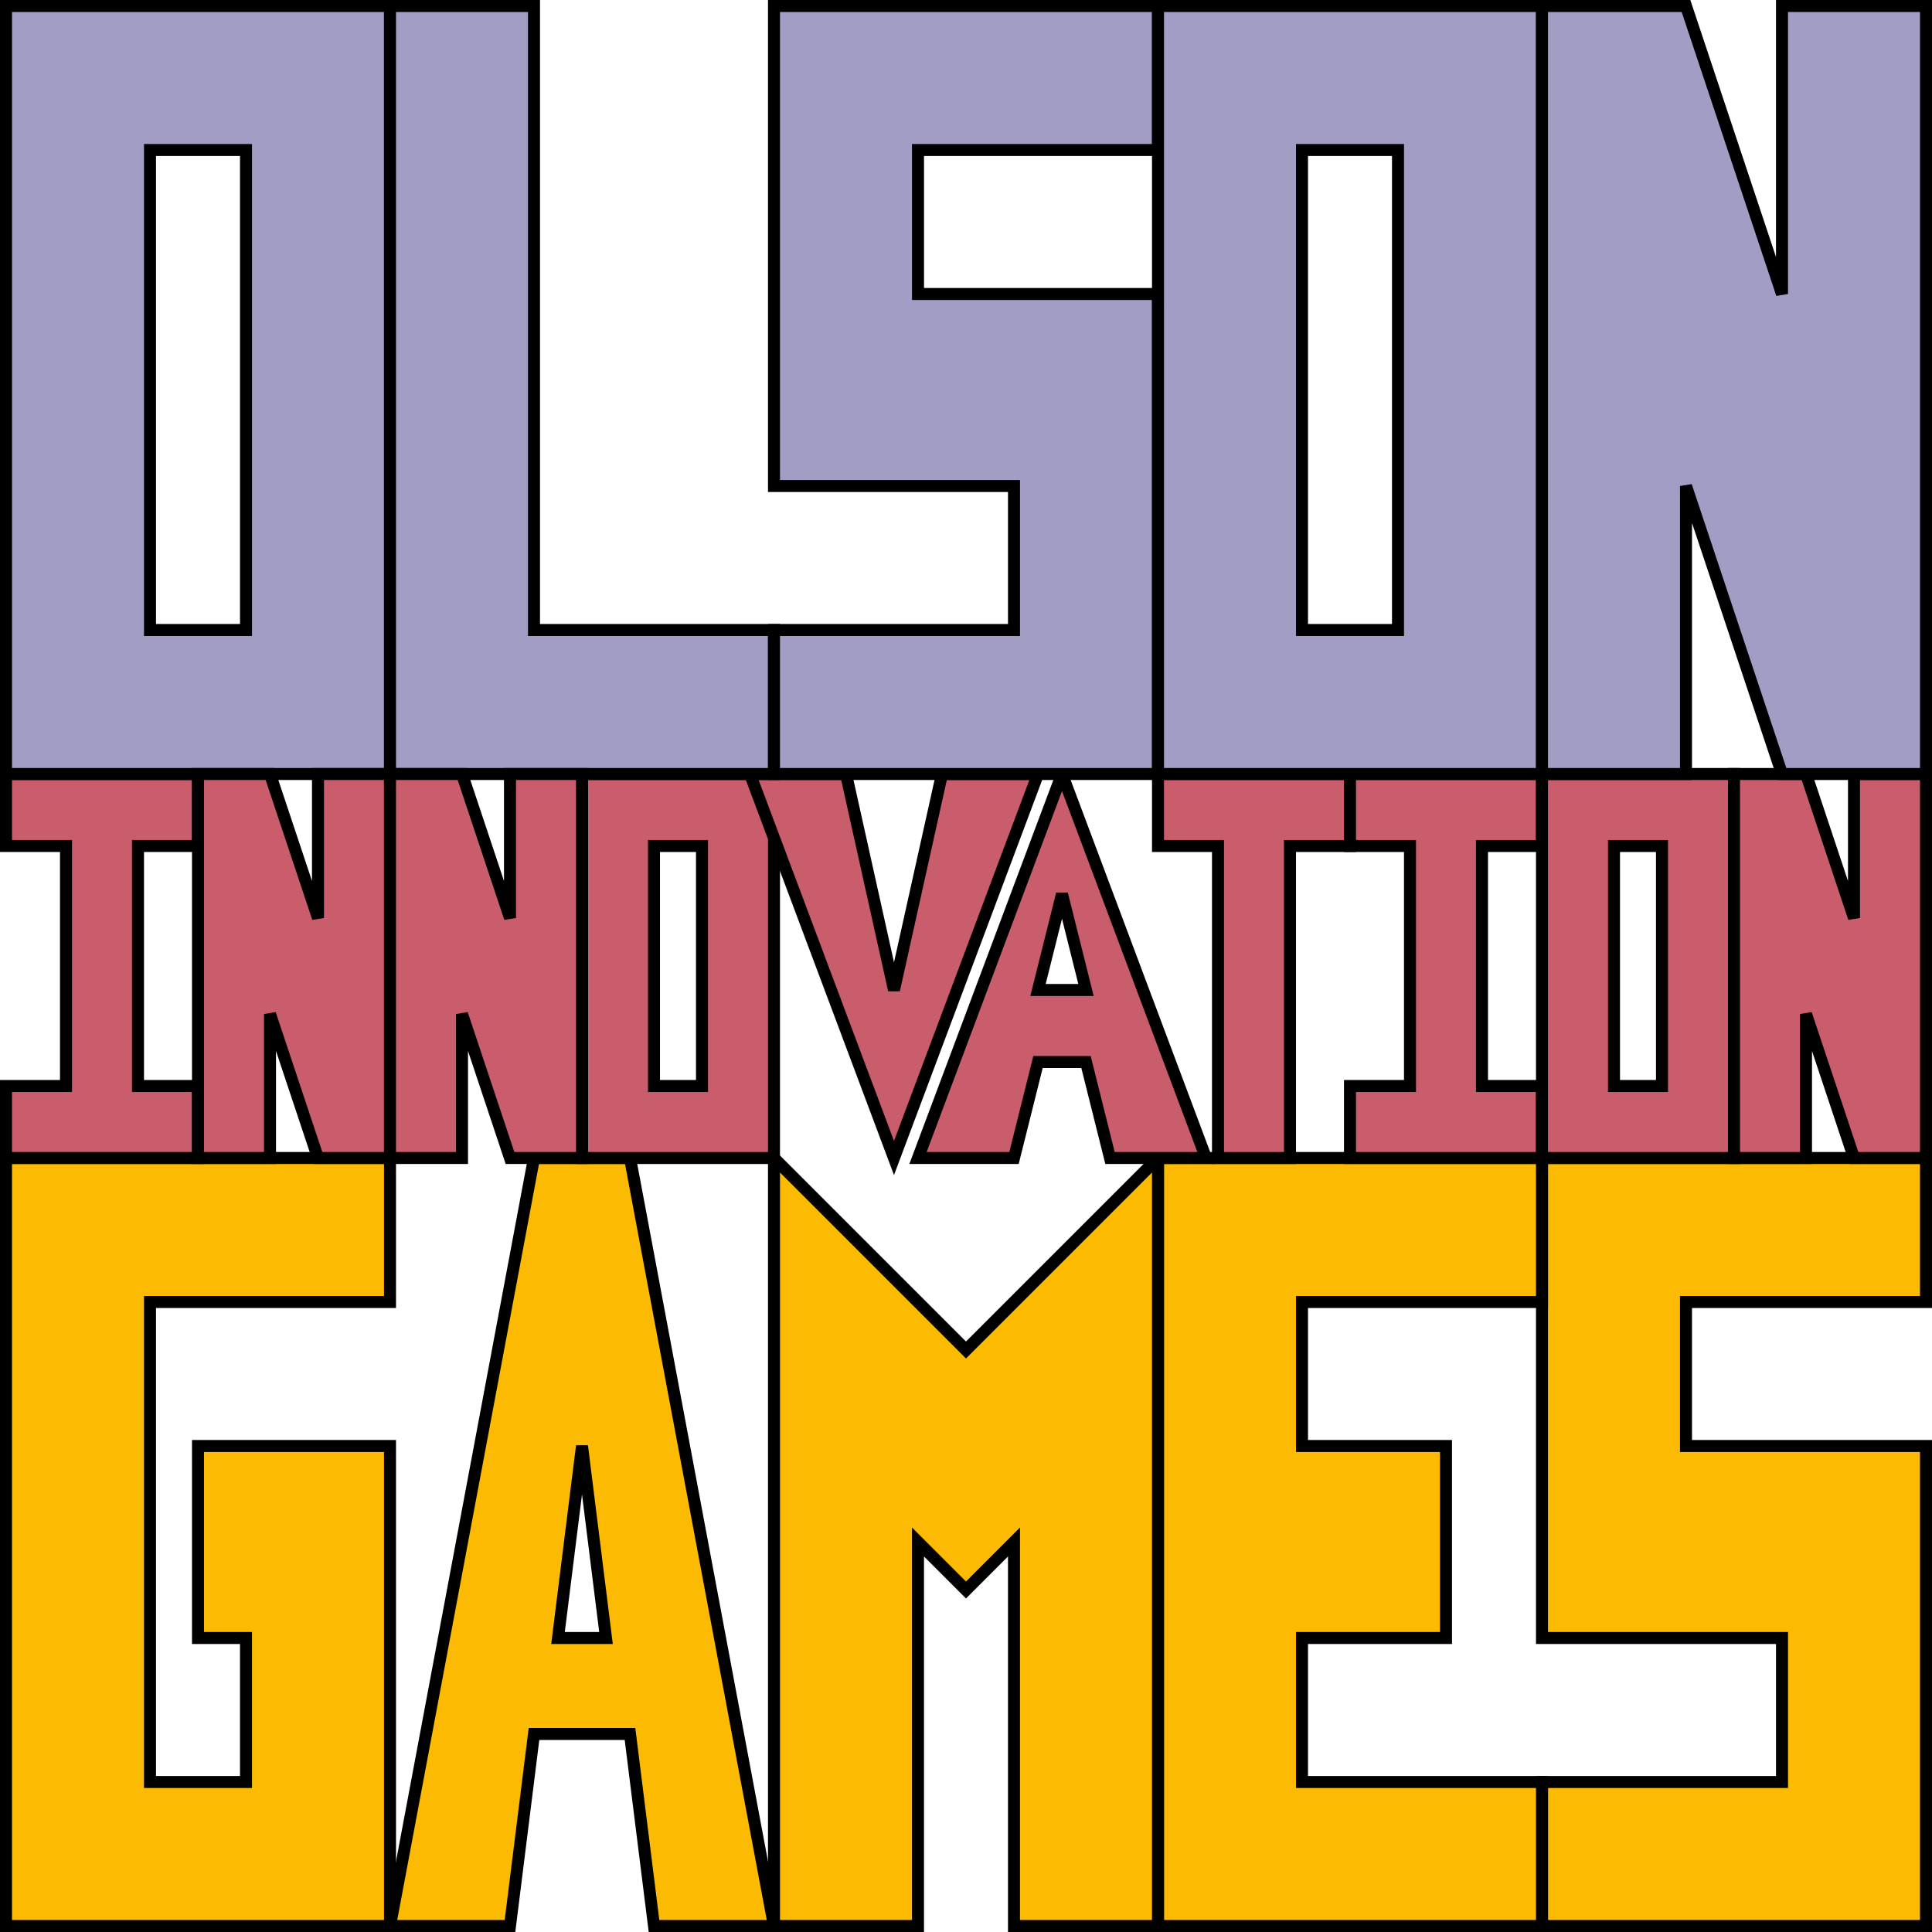
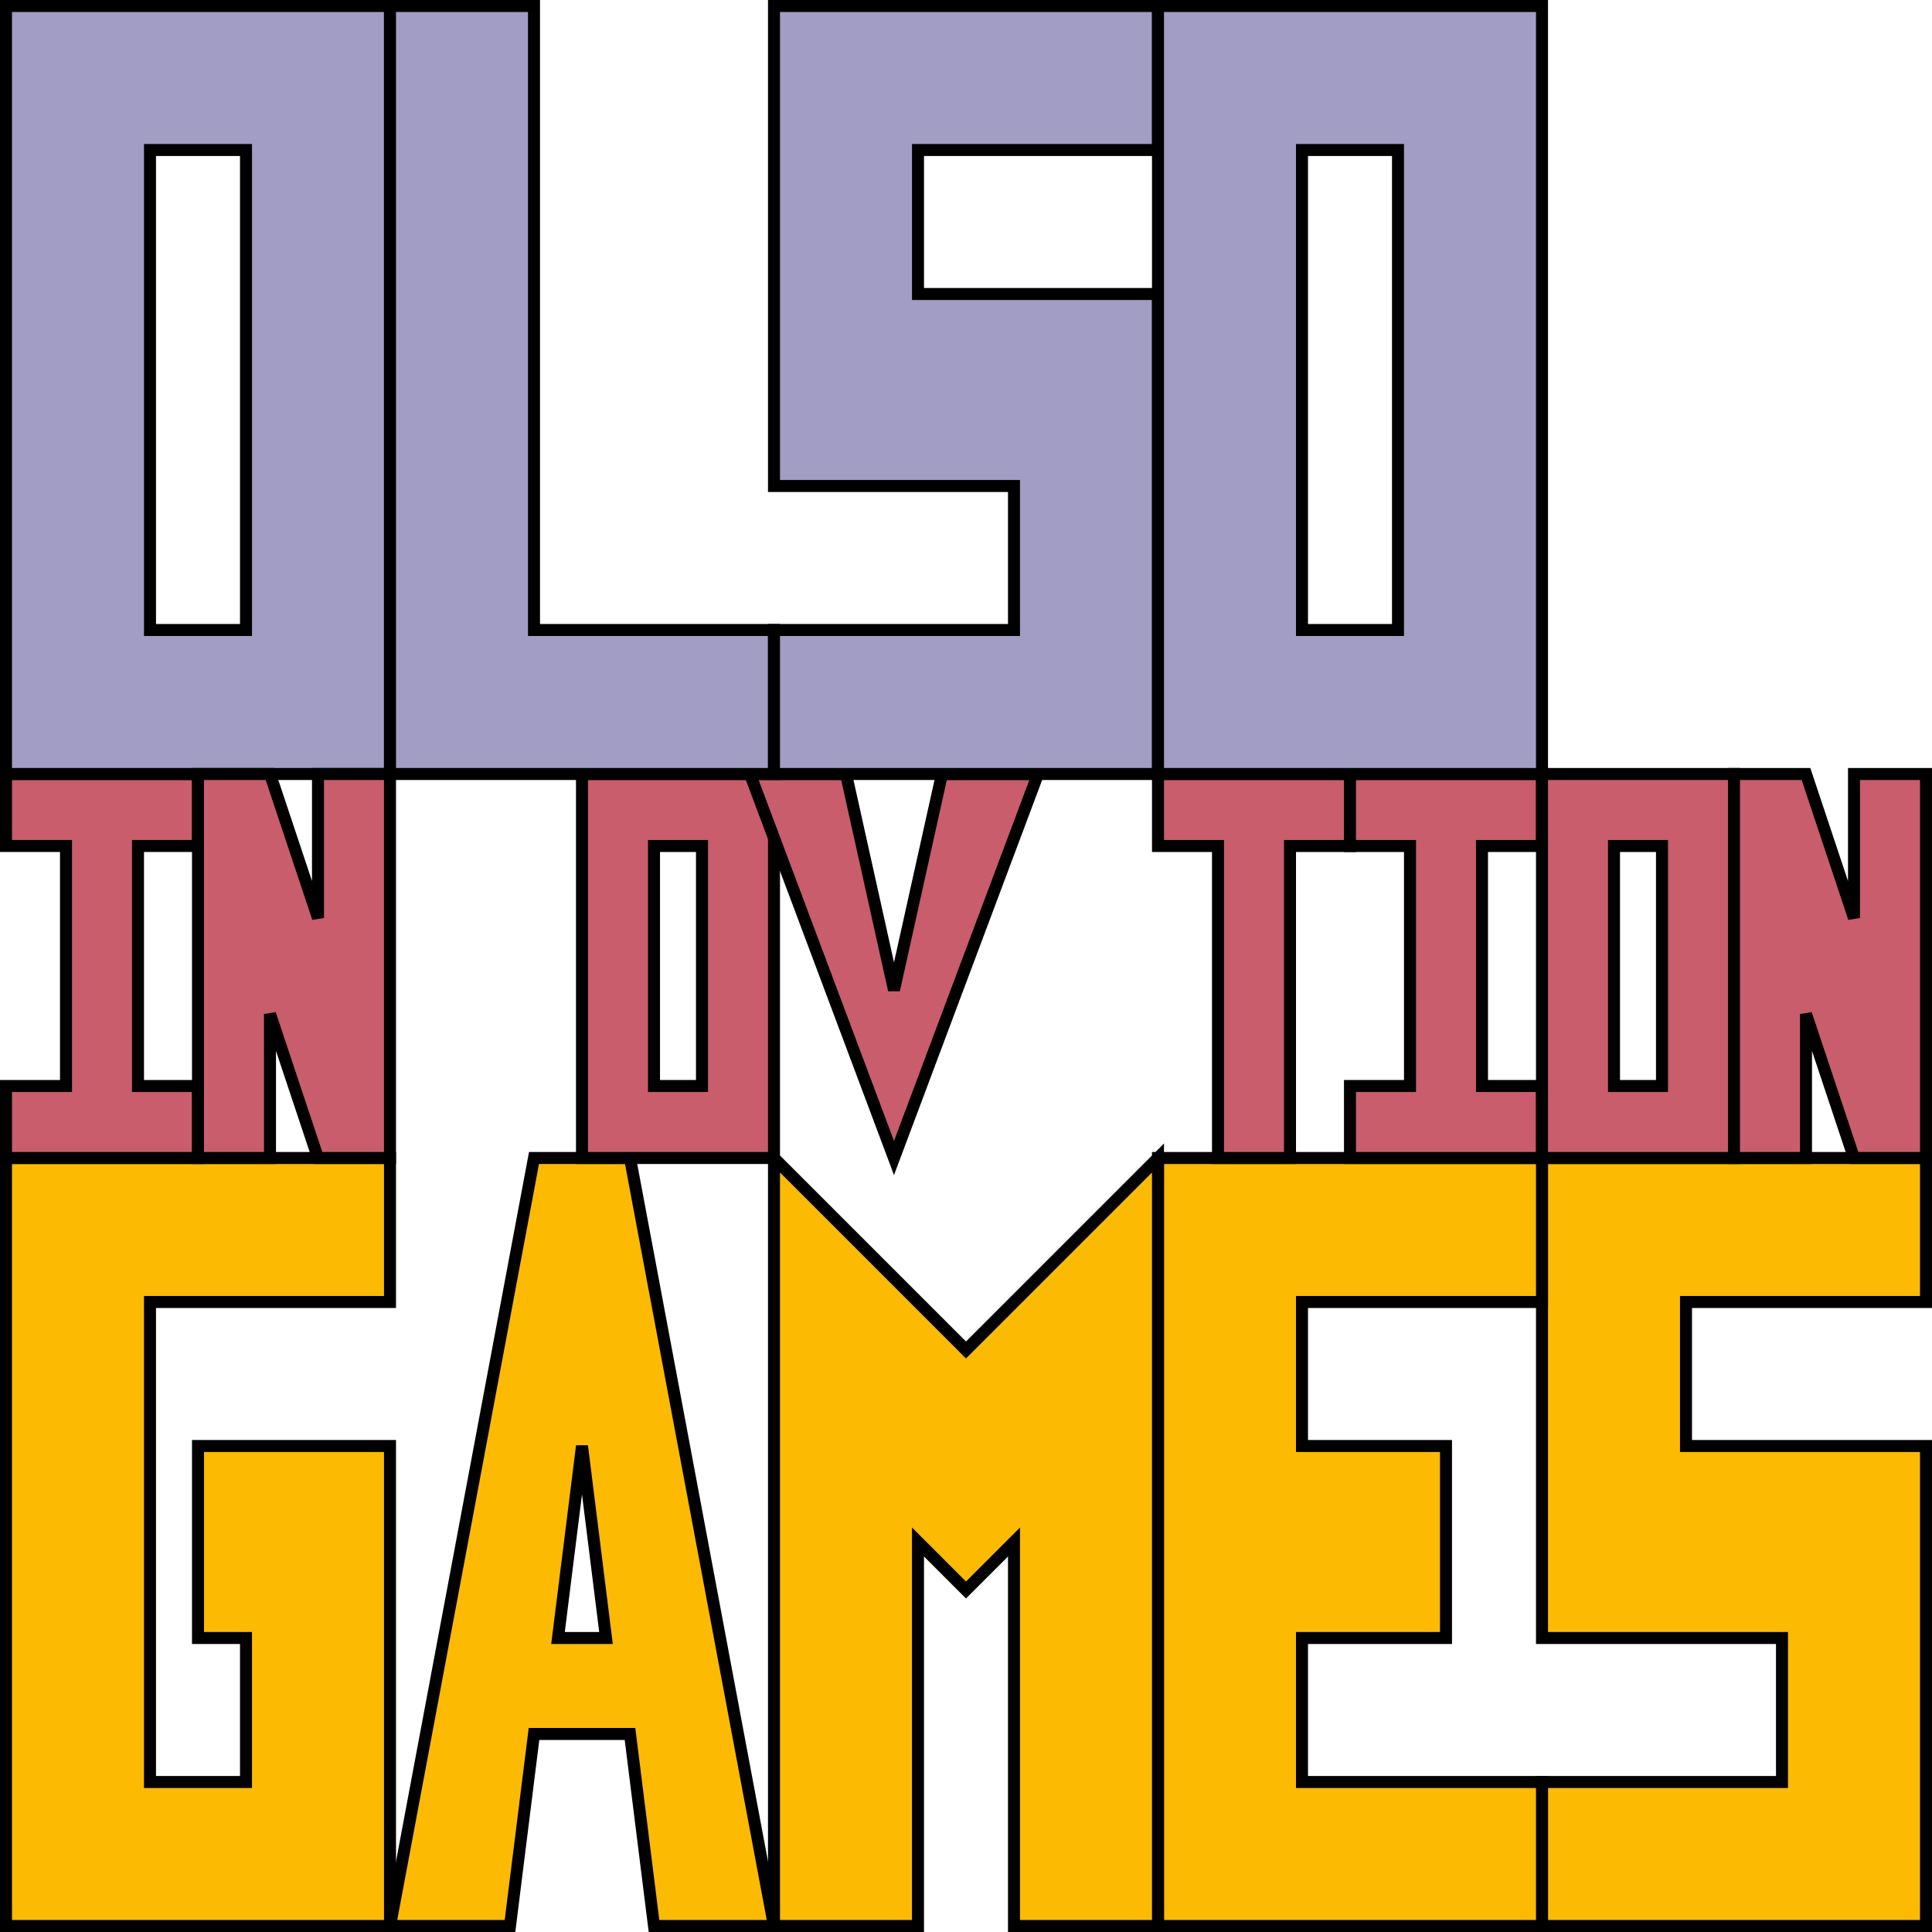
<svg xmlns="http://www.w3.org/2000/svg" xmlns:ns1="http://www.inkscape.org/namespaces/inkscape" xmlns:ns2="http://sodipodi.sourceforge.net/DTD/sodipodi-0.dtd" xmlns:ns3="http://www.openswatchbook.org/uri/2009/osb" width="425.979mm" height="425.979mm" viewBox="0 0 425.979 425.979" version="1.1" id="svg36" ns1:version="1.0.2 (e86c8708, 2021-01-15)" ns2:docname="logo einzeln.svg">
  <defs id="defs30">
    <linearGradient id="linearGradient3395" ns3:paint="solid">
      <stop style="stop-color:#0000ff;stop-opacity:1;" offset="0" id="stop3393" />
    </linearGradient>
  </defs>
  <ns2:namedview id="base" pagecolor="#ffffff" bordercolor="#666666" borderopacity="1.0" ns1:pageopacity="0.0" ns1:pageshadow="2" ns1:zoom="0.017975684" ns1:cx="2025.8577" ns1:cy="-52.24974" ns1:document-units="mm" ns1:current-layer="layer14" ns1:document-rotation="0" showgrid="true" ns1:window-width="1433" ns1:window-height="747" ns1:window-x="0" ns1:window-y="25" ns1:window-maximized="0" ns1:showpageshadow="false" showborder="false" fit-margin-top="0" fit-margin-left="0" fit-margin-right="0" fit-margin-bottom="0">
    <ns1:grid type="xygrid" id="grid38" originx="-1554.428" originy="-3046.677" />
  </ns2:namedview>
  <g ns1:groupmode="layer" id="layer4" ns1:label="Hintergrund" style="display:inline" transform="translate(-1554.427,-3046.677)" />
  <g ns1:groupmode="layer" id="g1776" ns1:label="Hintergrund Kopie" style="display:inline" transform="translate(-1554.427,-3046.677)" />
  <g ns1:groupmode="layer" id="layer3" ns1:label="Ebene 2" style="mix-blend-mode:normal" transform="translate(-1554.427,-3046.677)" />
  <g ns1:label="Ebene 1" ns1:groupmode="layer" id="layer1" style="display:inline" transform="translate(-1554.427,-3046.677)" />
  <g ns1:groupmode="layer" id="layer15" ns1:label="serioes" transform="translate(-1554.427,-3046.677)" />
  <g ns1:groupmode="layer" id="layer11" ns1:label="Variante1" transform="translate(-1554.427,-3046.677)" />
  <g ns1:groupmode="layer" id="layer12" ns1:label="Variante2" transform="translate(-1554.427,-3046.677)" />
  <g id="layer13" ns1:label="Variante3" ns1:groupmode="layer" transform="translate(-1554.427,-3046.677)" />
  <g id="layer14" ns1:label="NewVersionCollage" ns1:groupmode="layer" transform="translate(-1554.427,-3046.677)">
    <path style="display:inline;fill:#fcba03;fill-opacity:1;stroke:#000000;stroke-width:2.646;stroke-linecap:butt;stroke-linejoin:miter;stroke-miterlimit:4;stroke-dasharray:none;stroke-opacity:1" d="m 1894.417,3302 v 105.833 l 52.917,10e-5 -10e-5,31.75 -52.917,-1e-4 10e-5,31.75 h 84.667 v -105.833 l -52.917,1e-4 v -31.75 l 52.917,-1e-4 v -31.75 z" id="path1348-7" ns1:export-xdpi="96" ns1:export-ydpi="96" ns2:nodetypes="ccccccccccccc" />
    <path style="display:inline;fill:#fcba03;fill-opacity:1;stroke:#000000;stroke-width:2.646;stroke-linecap:butt;stroke-linejoin:miter;stroke-miterlimit:4;stroke-dasharray:none;stroke-opacity:1" d="m 1809.75,3302 h 84.667 v 31.75 l -52.917,1e-4 v 31.75 l 31.75,-1e-4 v 42.333 l -31.75,10e-5 v 31.75 l 52.917,-1e-4 v 31.75 h -84.667 z" id="path1350-4" ns2:nodetypes="ccccccccccccc" ns1:export-xdpi="96" ns1:export-ydpi="96" />
    <path style="display:inline;fill:#fcba03;fill-opacity:1;stroke:#000000;stroke-width:2.646;stroke-linecap:butt;stroke-linejoin:miter;stroke-miterlimit:4;stroke-dasharray:none;stroke-opacity:1" d="m 1725.083,3471.333 v -169.333 l 42.333,42.333 42.333,-42.333 v 169.333 h -31.75 v -84.667 l -10.583,10.583 -10.583,-10.583 v 84.667 z" id="path1352-96" ns1:export-xdpi="96" ns1:export-ydpi="96" ns2:nodetypes="ccccccccccc" />
    <path id="path1354-9" style="display:inline;fill:#fcba03;fill-opacity:1;stroke:#000000;stroke-width:2.646;stroke-linecap:butt;stroke-linejoin:miter;stroke-miterlimit:4;stroke-dasharray:none;stroke-opacity:1" d="m 1672.167,3302 -31.75,169.333 h 26.458 L 1672.167,3429 h 21.167 l 5.292,42.333 h 26.458 l -31.75,-169.333 z m 10.583,63.5 5.292,42.333 h -10.583 z" ns1:transform-center-x="-39.309524" ns1:transform-center-y="65.521743" ns1:export-xdpi="96" ns1:export-ydpi="96" ns2:nodetypes="ccccccccccccc" />
    <path style="display:inline;fill:#fcba03;fill-opacity:1;stroke:#000000;stroke-width:2.646;stroke-linecap:butt;stroke-linejoin:miter;stroke-miterlimit:4;stroke-dasharray:none;stroke-opacity:1" d="m 1555.75,3302 v 169.333 h 84.667 v -105.833 h -42.333 v 42.333 h 10.583 v 31.75 h -21.167 v -105.833 h 52.917 v -31.75 z" id="path1356-8" ns1:export-xdpi="96" ns1:export-ydpi="96" ns2:nodetypes="ccccccccccccc" />
-     <path id="path1358-0" style="display:inline;fill:#c95d6b;fill-opacity:1;stroke:#000000;stroke-width:2.646;stroke-linecap:butt;stroke-linejoin:miter;stroke-miterlimit:4;stroke-dasharray:none;stroke-opacity:1" d="m 1788.583,3217.333 -31.75,84.667 h 21.167 l 5.292,-21.167 h 10.583 l 5.292,21.167 h 21.167 z m 0,26.458 5.292,21.167 h -10.583 z" ns1:transform-center-x="-19.654762" ns1:transform-center-y="32.760874" ns1:export-xdpi="96" ns1:export-ydpi="96" ns2:nodetypes="cccccccccccc" ns1:label="a_special" />
    <path id="path1360-3" style="display:inline;fill:#c95d6b;fill-opacity:1;stroke:#000000;stroke-width:2.646;stroke-linecap:butt;stroke-linejoin:miter;stroke-miterlimit:4;stroke-dasharray:none;stroke-opacity:1" d="m 1682.75,3217.333 v 84.667 h 42.333 v -84.667 z m 15.875,15.875 h 10.583 v 52.917 h -10.583 z" ns1:export-xdpi="96" ns1:export-ydpi="96" ns2:nodetypes="cccccccccc" />
    <path style="display:inline;fill:#c95d6b;fill-opacity:1;stroke:#000000;stroke-width:2.646;stroke-linecap:butt;stroke-linejoin:miter;stroke-miterlimit:4;stroke-dasharray:none;stroke-opacity:1" d="m 1719.792,3217.333 31.75,84.667 31.75,-84.667 h -21.167 l -10.583,47.625 -10.583,-47.625 z" id="path1362-6" ns2:nodetypes="ccccccc" ns1:export-xdpi="96" ns1:export-ydpi="96" ns1:label="v_special" />
    <path style="display:inline;fill:#c95d6b;fill-opacity:1;stroke:#000000;stroke-width:2.646;stroke-linecap:butt;stroke-linejoin:miter;stroke-miterlimit:4;stroke-dasharray:none;stroke-opacity:1" d="m 1809.75,3217.333 v 15.875 h 13.229 v 68.792 h 15.875 v -68.792 h 13.229 v -15.875 z" id="path1364-6" ns1:export-xdpi="96" ns1:export-ydpi="96" ns2:nodetypes="ccccccccc" />
    <path style="display:inline;fill:#c95d6b;fill-opacity:1;stroke:#000000;stroke-width:2.646;stroke-linecap:butt;stroke-linejoin:miter;stroke-miterlimit:4;stroke-dasharray:none;stroke-opacity:1" d="m 1852.083,3217.333 h 42.333 l -10e-5,15.875 h -13.229 v 52.917 h 13.229 l 10e-5,15.875 h -42.333 l -10e-5,-15.875 h 13.229 v -52.917 h -13.229 z" id="path1366-5" ns1:export-xdpi="96" ns1:export-ydpi="96" ns2:nodetypes="ccccccccccccc" />
    <path id="path1368-4" style="display:inline;fill:#c95d6b;fill-opacity:1;stroke:#000000;stroke-width:2.646;stroke-linecap:butt;stroke-linejoin:miter;stroke-miterlimit:4;stroke-dasharray:none;stroke-opacity:1" d="m 1894.417,3217.333 v 84.667 h 42.333 v -84.667 z m 15.875,15.875 h 10.583 v 52.917 h -10.583 z" ns1:export-xdpi="96" ns1:export-ydpi="96" ns2:nodetypes="cccccccccc" />
    <path style="display:inline;fill:#c95d6b;fill-opacity:1;stroke:#000000;stroke-width:2.646;stroke-linecap:butt;stroke-linejoin:miter;stroke-miterlimit:4;stroke-dasharray:none;stroke-opacity:1" d="m 1936.75,3302 v -84.667 h 15.875 l 10.583,31.75 v -31.75 h 15.875 v 84.667 h -15.875 l -10.583,-31.75 v 31.75 z" id="path1370-2" ns1:export-xdpi="96" ns1:export-ydpi="96" ns2:nodetypes="ccccccccccc" />
    <path style="display:inline;fill:#c95d6b;fill-opacity:1;stroke:#000000;stroke-width:2.646;stroke-linecap:butt;stroke-linejoin:miter;stroke-miterlimit:4;stroke-dasharray:none;stroke-opacity:1" d="m 1555.75,3217.333 h 42.333 l -10e-5,15.875 h -13.229 v 52.917 h 13.229 l 10e-5,15.875 H 1555.75 l -10e-5,-15.875 h 13.229 v -52.917 h -13.229 z" id="path1372-3" ns1:export-xdpi="96" ns1:export-ydpi="96" ns2:nodetypes="ccccccccccccc" />
    <path id="path1374-12" style="display:inline;fill:#a19dc4;fill-opacity:1;stroke:#000000;stroke-width:2.646;stroke-linecap:butt;stroke-linejoin:miter;stroke-miterlimit:4;stroke-dasharray:none;stroke-opacity:1" d="m 1555.75,3048 v 169.333 h 84.667 v -169.333 z m 31.75,31.75 h 21.167 v 105.833 h -21.167 z" ns1:export-xdpi="96" ns1:export-ydpi="96" ns2:nodetypes="cccccccccc" />
    <path style="display:inline;fill:#a19dc4;fill-opacity:1;stroke:#000000;stroke-width:2.646;stroke-linecap:butt;stroke-linejoin:miter;stroke-miterlimit:4;stroke-dasharray:none;stroke-opacity:1" d="m 1640.417,3048 v 169.333 h 84.667 v -31.75 h -52.917 v -137.583 z" id="path1376-1" ns1:export-xdpi="96" ns1:export-ydpi="96" ns2:nodetypes="ccccccc" />
    <path style="display:inline;fill:#a19dc4;fill-opacity:1;stroke:#000000;stroke-width:2.646;stroke-linecap:butt;stroke-linejoin:miter;stroke-miterlimit:4;stroke-dasharray:none;stroke-opacity:1" d="m 1725.083,3048 v 105.833 h 52.917 v 31.75 h -52.917 v 31.75 h 84.667 v -105.833 h -52.917 v -31.75 h 52.917 v -31.75 z" id="path1378-2" ns1:export-xdpi="96" ns1:export-ydpi="96" ns2:nodetypes="ccccccccccccc" />
    <path id="path1380-5" style="display:inline;fill:#a19dc4;fill-opacity:1;stroke:#000000;stroke-width:2.646;stroke-linecap:butt;stroke-linejoin:miter;stroke-miterlimit:4;stroke-dasharray:none;stroke-opacity:1" d="m 1809.75,3048 v 169.333 h 84.667 v -169.333 z m 31.75,31.75 h 21.167 v 105.833 h -21.167 z" ns1:export-xdpi="96" ns1:export-ydpi="96" ns2:nodetypes="cccccccccc" />
-     <path style="display:inline;fill:#a19dc4;fill-opacity:1;stroke:#000000;stroke-width:2.646;stroke-linecap:butt;stroke-linejoin:miter;stroke-miterlimit:4;stroke-dasharray:none;stroke-opacity:1" d="m 1894.417,3217.333 v -169.333 h 31.75 l 21.167,63.5 v -63.5 h 31.75 v 169.333 h -31.75 l -21.167,-63.5 v 63.5 z" id="path1382-6" ns1:export-xdpi="96" ns1:export-ydpi="96" ns2:nodetypes="ccccccccccc" />
    <path style="display:inline;fill:#c95d6b;fill-opacity:1;stroke:#000000;stroke-width:2.646;stroke-linecap:butt;stroke-linejoin:miter;stroke-miterlimit:4;stroke-dasharray:none;stroke-opacity:1" d="m 1598.083,3302 v -84.667 h 15.875 l 10.583,31.75 v -31.75 h 15.875 v 84.667 h -15.875 l -10.583,-31.75 v 31.75 z" id="path1384-4" ns1:export-xdpi="96" ns1:export-ydpi="96" ns2:nodetypes="ccccccccccc" />
-     <path style="display:inline;fill:#c95d6b;fill-opacity:1;stroke:#000000;stroke-width:2.646;stroke-linecap:butt;stroke-linejoin:miter;stroke-miterlimit:4;stroke-dasharray:none;stroke-opacity:1" d="m 1640.417,3302 v -84.667 h 15.875 l 10.583,31.75 v -31.75 h 15.875 v 84.667 h -15.875 l -10.583,-31.75 v 31.75 z" id="path1386-8" ns1:export-xdpi="96" ns1:export-ydpi="96" ns2:nodetypes="ccccccccccc" />
  </g>
  <g id="layer5" ns1:label="WithFrame" style="display:inline" ns1:groupmode="layer" transform="translate(-1554.427,-3046.677)">
    <g ns1:groupmode="layer" id="layer10" ns1:label="Frame" style="display:none">
      <path id="path1145" style="display:inline;mix-blend-mode:normal;fill:#ffd231;fill-opacity:1;stroke-width:4.44;stroke-miterlimit:4;stroke-dasharray:none" d="m 1460.5,920.75 v 169.333 h 550.333 V 920.75 Z m 42.333,42.333 h 465.666 V 1047.75 h -465.666 z" ns2:nodetypes="cccccccccc" />
      <path id="rect1138" style="display:inline;mix-blend-mode:normal;fill:#00ccff;fill-opacity:1;stroke-width:4.44;stroke-miterlimit:4;stroke-dasharray:none" d="m 1460.5,539.75 v 423.333 h 550.333 V 539.75 Z m 42.333,42.333 H 1968.5 v 338.667 h -465.667 z" ns2:nodetypes="cccccccccc" />
    </g>
    <g ns1:groupmode="layer" id="g1190" ns1:label="Games" style="display:inline" />
    <g ns1:groupmode="layer" id="g1192" ns1:label="Innovation">
-       <path style="display:none;fill:#9c4e2b;fill-opacity:1;stroke:#000000;stroke-width:1.323;stroke-linecap:butt;stroke-linejoin:miter;stroke-miterlimit:4;stroke-dasharray:none;stroke-opacity:1" d="m 1926.167,783.167 21.167,84.667 21.167,-84.667 h -10.583 l -10.583,52.917 -10.583,-52.917 z" id="path3425" ns2:nodetypes="ccccccc" ns1:export-xdpi="96" ns1:export-ydpi="96" ns1:label="v" />
      <path id="path3427" style="display:none;fill:#9c4e2b;fill-opacity:1;stroke:#000000;stroke-width:1.323;stroke-linecap:butt;stroke-linejoin:miter;stroke-miterlimit:4;stroke-dasharray:none;stroke-opacity:1" d="M 1989.667,783.167 1968.5,867.833 h 10.583 l 5.292,-26.458 h 10.583 l 5.292,26.458 h 10.583 z m 0,26.458 5.292,21.167 h -10.583 z" ns1:transform-center-x="-19.654762" ns1:transform-center-y="32.760874" ns1:export-xdpi="96" ns1:export-ydpi="96" ns1:label="a" />
    </g>
    <g ns1:groupmode="layer" id="layer6" ns1:label="Olson" />
  </g>
  <g ns1:groupmode="layer" id="layer7" ns1:label="Verlauf" transform="translate(-1554.427,-3046.677)" />
  <g id="layer8" ns1:label="Jamaica" ns1:groupmode="layer" transform="translate(-1554.427,-3046.677)" />
</svg>